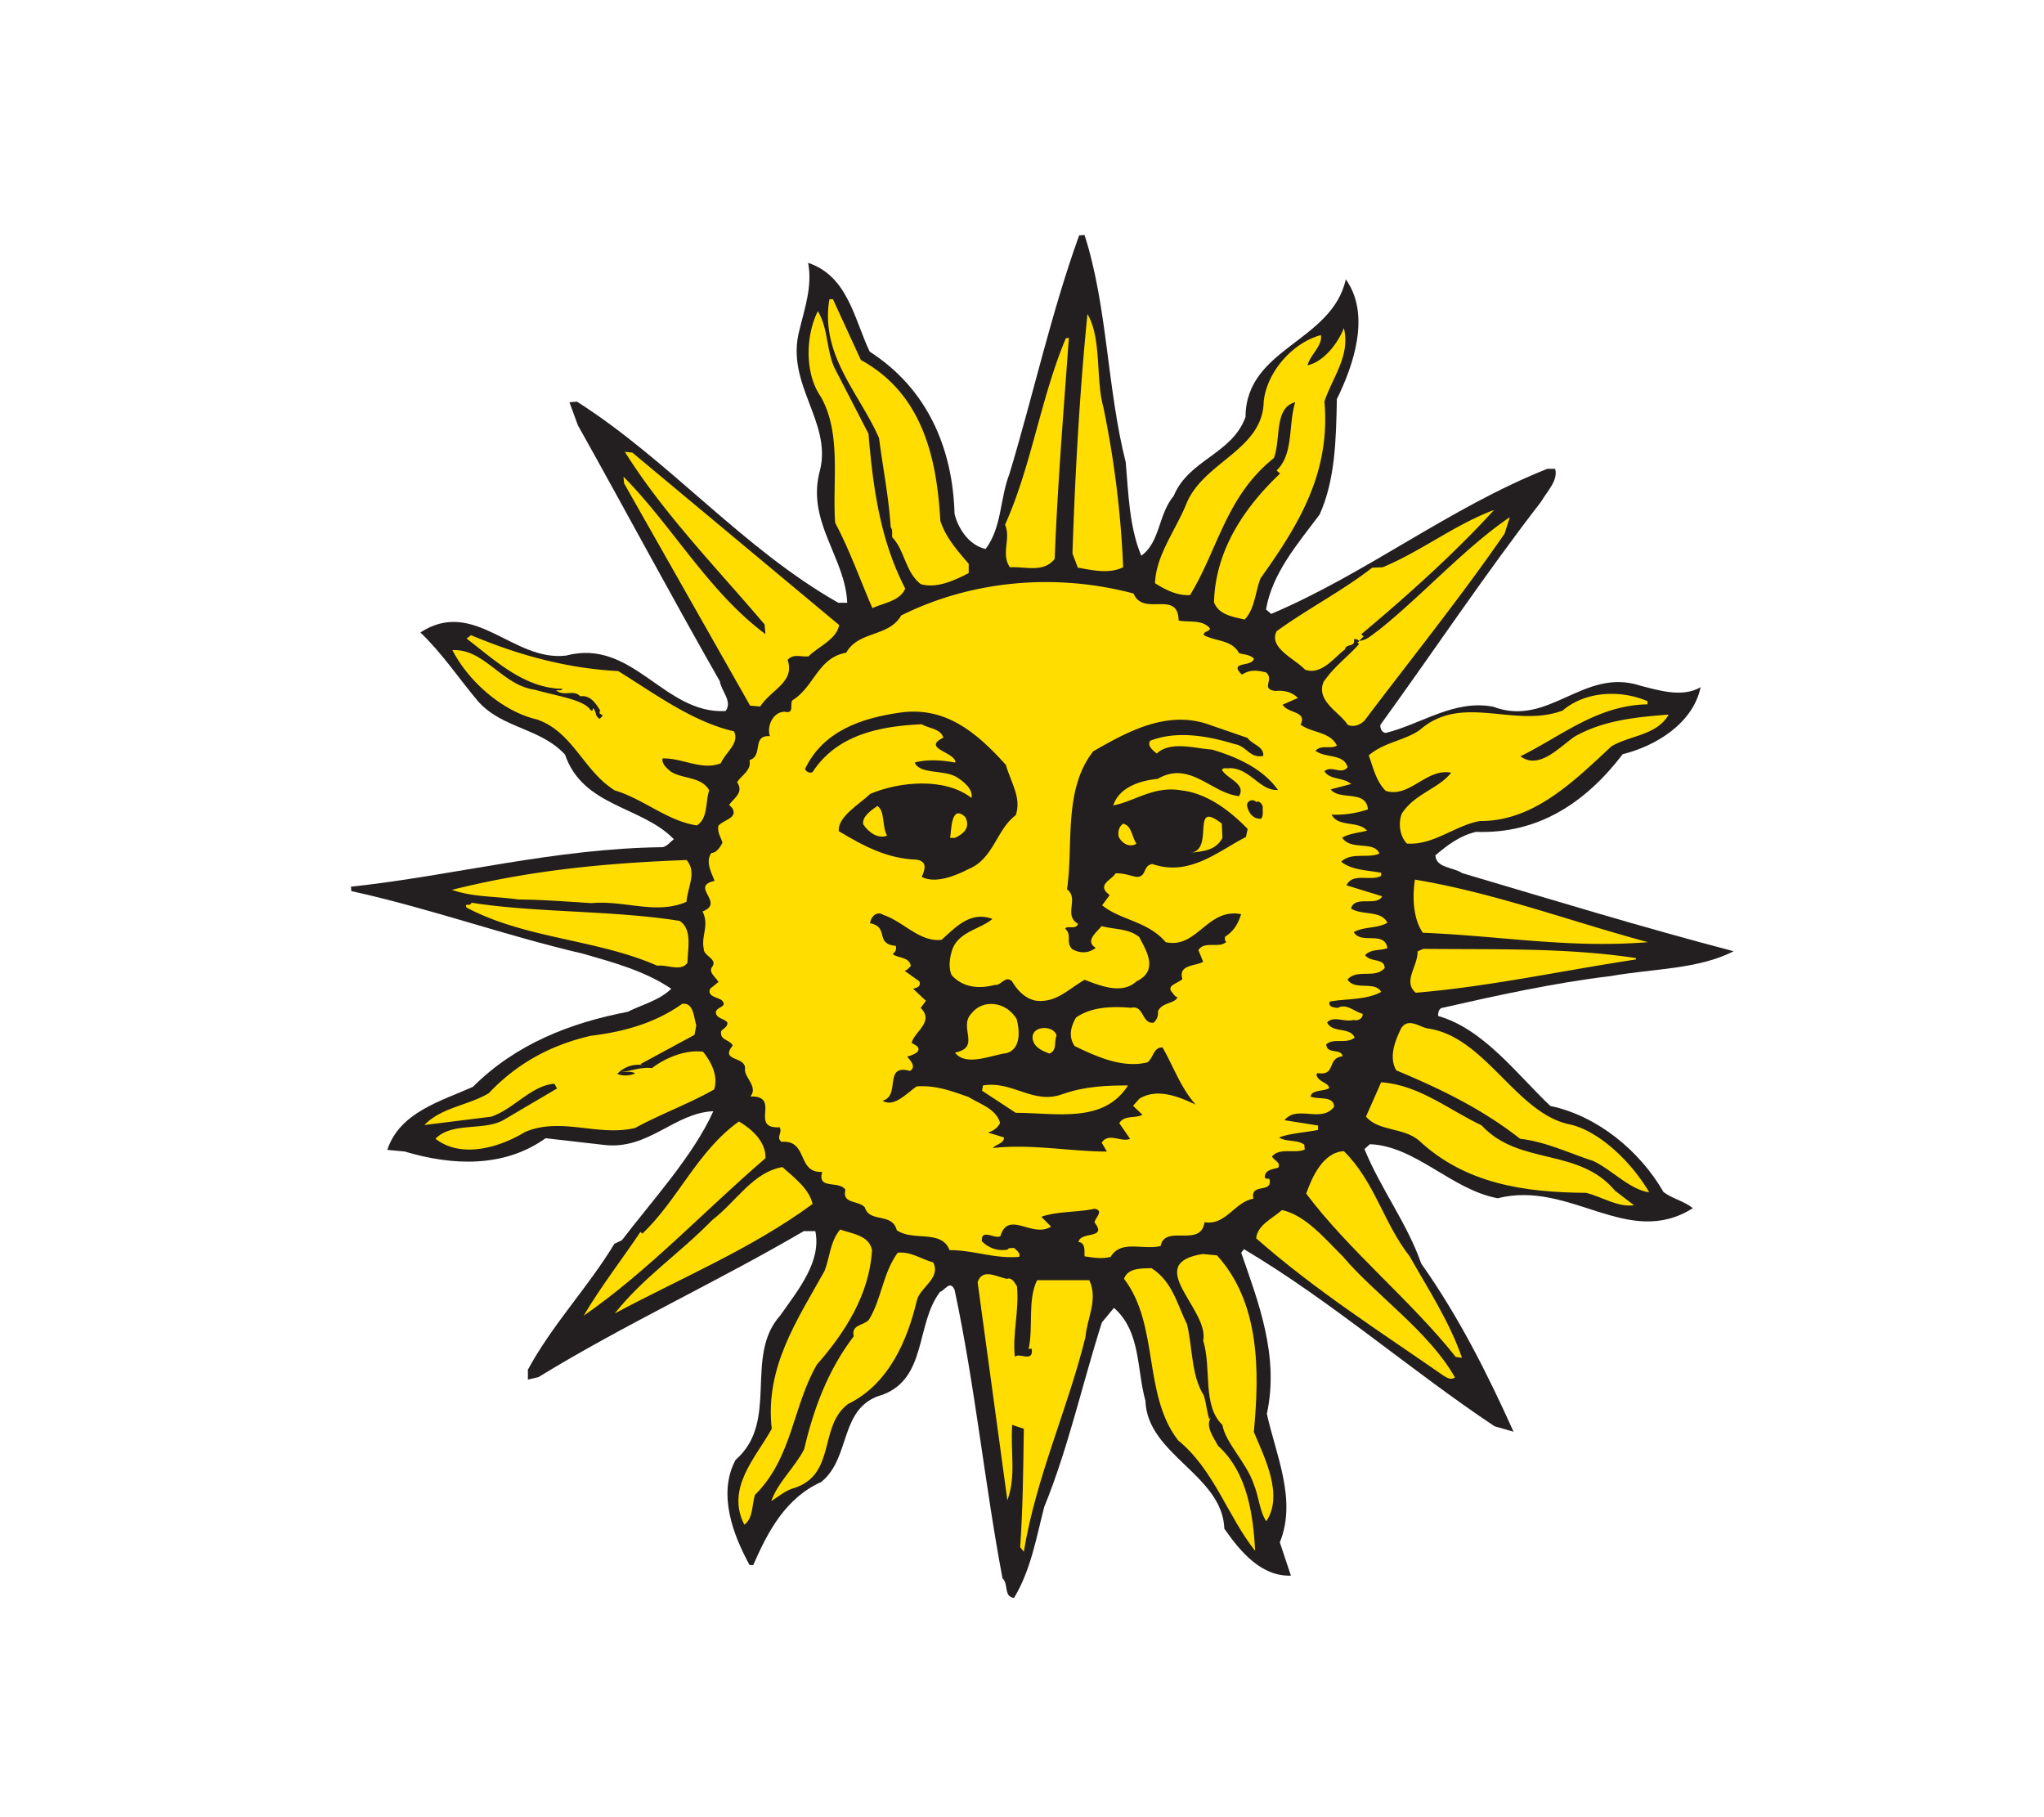
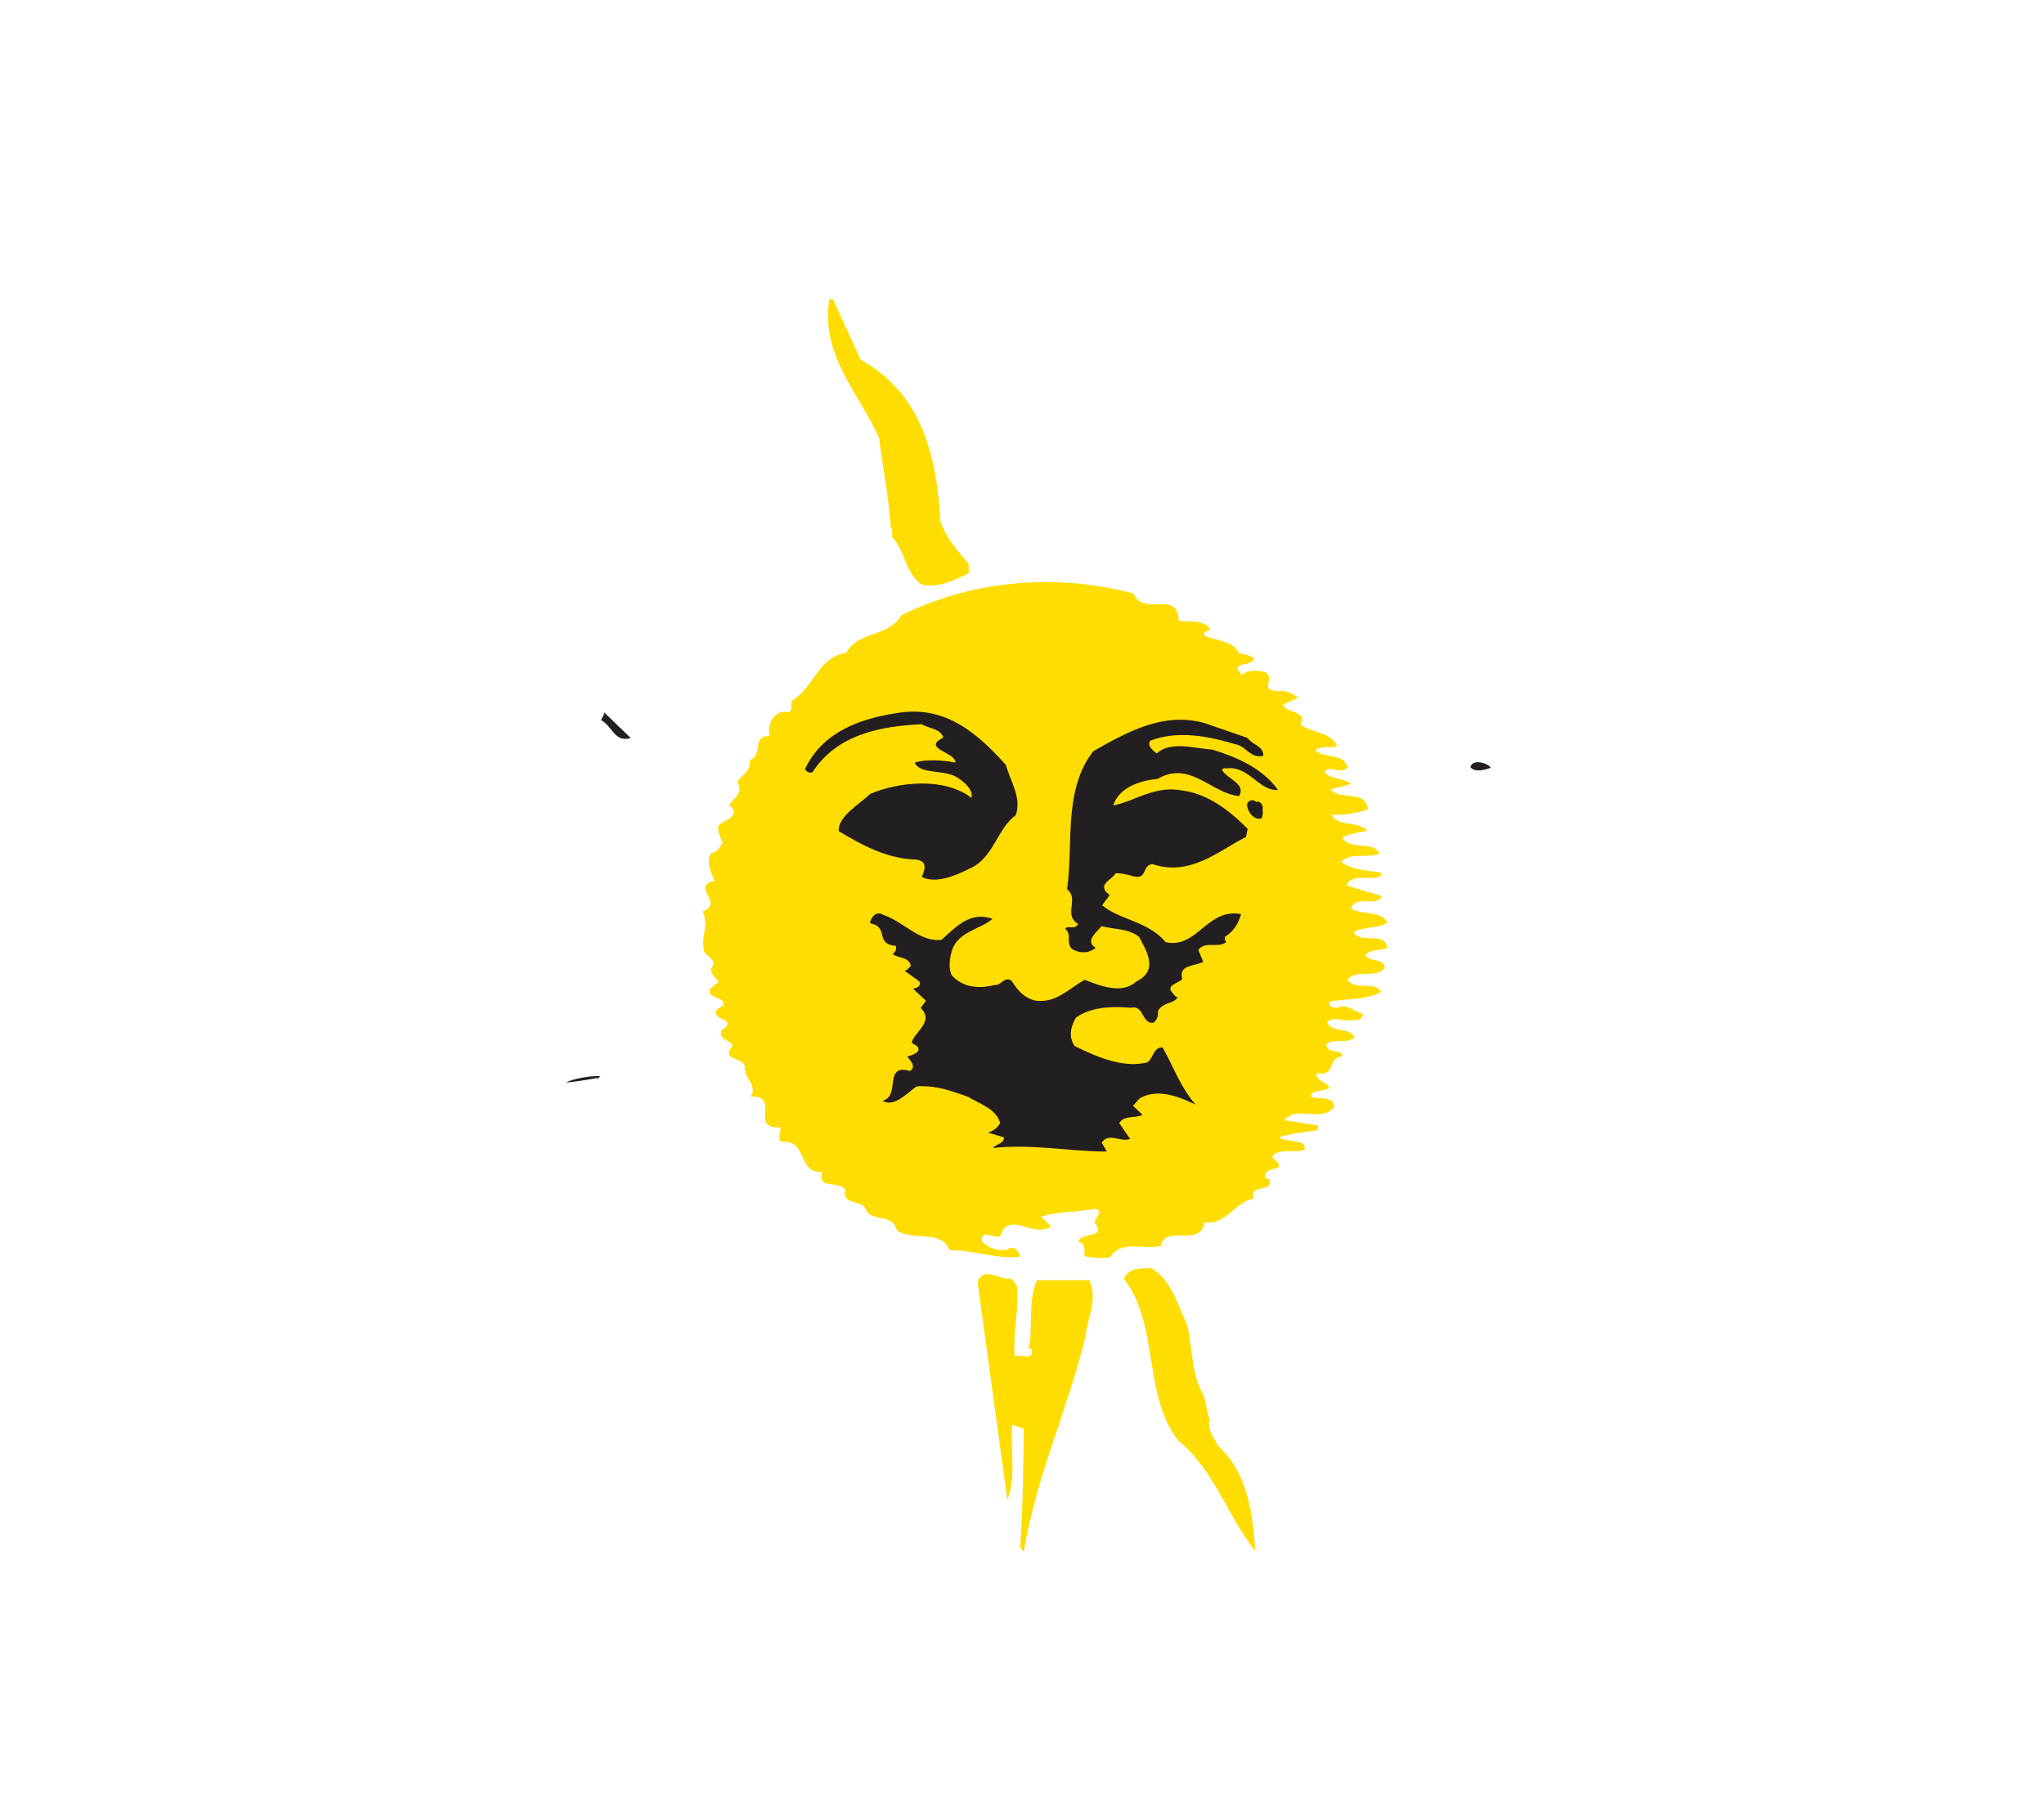
<svg xmlns="http://www.w3.org/2000/svg" width="45" height="40" viewBox="0 0 45 40">
-   <path fill="#231F20" d="M23.876 5.17c.507 1.573.496 3.38.907 5.002.06.69.08 1.436.343 2.06.42-.3.37-.907.715-1.318.33-.8 1.288-.918 1.58-1.737.01-1.525 1.896-1.64 2.208-3.028.55.77.177 1.875-.197 2.637-.017.878-.035 1.778-.38 2.54-.495.662-1.042 1.29-1.18 2.09l.115.097c2.112-.897 3.916-2.333 6.077-3.193h.174c.07.254-.174.49-.312.726-1.23 1.59-2.355 3.28-3.536 4.91-.01.086.043.177.12.177.79-.197 1.5-.74 2.363-.577 1.228.468 1.99-.88 3.25-.46.394.1.92.266 1.317.03-.166.8-.994 1.298-1.715 1.475-.82 1.075-1.87 1.76-3.227 1.71-.35.08-.624.283-.898.518.023.284.392.255.59.39 1.98.586 3.963 1.193 5.977 1.72-.78.4-1.78.382-2.716.548-1.23.145-2.55.437-3.72.703-.06.035-.07.097-.07.174.998.283 1.73 1.278 2.47 1.98 1.028.216 1.964.978 2.493 1.896.194.146.448.196.645.354-1.43.907-2.697-.624-4.297-.218-1.02-.19-1.8-1.148-2.812-1.19l-.12.107c.352.868.938 1.63 1.25 2.522.822 1.16 1.455 2.42 2.032 3.7l-.418-.12c-1.826-1.213-3.595-2.757-5.518-3.898l-.06.078c.38 1.095.84 2.274.565 3.546.196.9.666 1.896.285 2.83l.244.732c-.647.022-1.105-.517-1.465-1.032-.04-1.183-1.7-1.63-1.737-2.814-.196-.702-.1-1.53-.694-2.048l-.265.32c-.43 1.348-.74 2.766-1.27 4.062-.176.685-.294 1.387-.664 2.002-.232-.02-.117-.31-.254-.43-.39-2.06-.604-4.237-1.054-6.346-.1-.234-.215.01-.322.04-.538.71-.284 1.894-1.26 2.263-.977.263-.684 1.387-1.358 1.923-.78.352-1.17 1.084-1.494 1.828h-.08c-.358-.654-.71-1.56-.31-2.315.977-.846.175-2.273.984-3.18.41-.577.91-1.195.773-1.856h-.255c-1.913 1.12-3.937 2.047-5.84 3.213l-.233.055v-.218c.536-.993 1.327-1.815 1.904-2.772l.165-.078c.655-.858 1.584-1.875 2.013-2.84-.86.036-1.426.857-2.402.742l-1.29-.147c-.915.653-2.05.607-3.103.292l-.382-.036c.273-.832 1.19-1.075 1.885-1.388.946-.945 2.15-1.41 3.41-1.652.32-.162.683-.244.957-.506-.577-.39-1.262-.576-1.935-.77-1.73-.402-3.37-.998-5.108-1.38l-.01-.097c2.274-.245 4.464-.84 6.863-.87.09-.017.16-.107.246-.176-.705-.73-2.003-.71-2.396-1.863-.556-.595-1.375-.568-1.914-1.172-.43-.51-.78-1.045-1.27-1.516 1.192-.772 2.032.646 3.205.51 1.474-.392 2.157 1.296 3.515 1.22.157-.215-.098-.44-.127-.654-1.063-1.863-2.08-3.77-3.126-5.637l-.185-.506.166-.013c2.043 1.3 3.644 3.233 5.753 4.427h.196c-.04-1.006-.917-1.798-.596-2.93.252-1.064-.763-1.886-.46-3.058.118-.49.294-.978.195-1.495.878.294 1.015 1.24 1.356 1.955 1.262.81 1.828 2.116 1.868 3.57.078.325.32.694.684.774.362-.48.312-1.114.527-1.66.526-1.748.916-3.535 1.532-5.243l.124-.01z" />
  <path fill="#231F20" d="M27.01 14.283v.06l-.146-.02c-.01-.08.108-.11.145-.04m-13.124 1.962c-.35.107-.4-.253-.646-.39 0-.07.118-.146.03-.206l.615.595zm18.935.655c-.127.047-.342.108-.448-.01.04-.203.4-.088.448.01m-2.937 4.142c.03.018-.03.09-.06.066-.077.023-.178-.02-.178-.108.08.02.178-.02.238.042M14.002 23.55l.148-.007-.148.007zm-.782.137l-.075.07v-.03c-.158.038-.667.11-.685.097.195-.086.526-.146.76-.137m14.318 2.219h-.107c-.07-.03.06-.1.108-.07v.07zm-.058.418c-.06-.01-.176.028-.176-.067h.175v.067zm-.442.283c-.047.06-.222.09-.244-.01.078-.008.178-.037.244.01m-5.252.443c-.07.036-.166-.053-.137-.14.067 0 .175.02.136.14m.695 3.542c.04-.02.02-.065.02-.107v.478c-.187-.085.01-.3-.067-.466 0 .03.007.083.046.095m-.137.285h.04l.008.166h-.048" />
  <path fill="#FD0" d="M24.96 13.072c.215.507.976-.098.988.587.232.047.517-.03.69.173-.017.087-.137.05-.137.148.275.146.615.098.78.4.103.028.238.028.323.117-.026.193-.573.05-.263.353.178-.11.314-.1.528-.05.204.156-.136.37.216.41.185-.02.37.028.488.155l-.334.146c.107.197.548.138.393.44.253.186.655.155.8.46-.115.088-.35-.03-.47.117.227.166.625.058.706.362-.147.174-.344-.052-.51.086.117.196.41.128.588.282l-.45.118c.195.253.78 0 .82.44a2.203 2.203 0 0 1-.8.116c.146.284.585.126.78.352-.184.05-.392.06-.547.156.196.293.703.058.82.35-.254.11-.624-.037-.84.178.223.187.586.187.878.244v.068c-.232.127-.625-.08-.763.207l.785.242c-.118.234-.606-.03-.685.27.252.158.662.03.8.313-.216.128-.51.08-.74.205.155.282.68-.04.74.354-.156.057-.37.018-.49.153.12.167.43.06.43.285-.215.245-.603.008-.817.252.156.255.603.022.74.273-.333.185-.81.147-1.133.214-.04.12.097.13.178.138.192-.108.37.088.545.128.022.1-.107.166-.192.137-.22.055-.44-.1-.588.055.117.245.507.09.606.334-.178.15-.47 0-.625.15.02.23.322.075.362.26-.362.042-.13.44-.558.37l-.02.04c.048.168.273.168.28.294-.145.077-.38.03-.41.185.178.07.518-.024.518.226-.28.362-.817-.05-1.09.293l.738.117v.097c-.28.057-.603.07-.857.166.165.107.39.04.554.158l.01.108c-.213.097-.553-.053-.72.154.048.09.196.128.138.243-.102.038-.298.038-.298.216.022.04.082.03.1.03.09.34-.428.076-.35.44-.41.064-.606.595-1.077.516-.077.572-.876.037-.965.525-.422.092-.87-.144-1.103.24-.215.046-.363.017-.57-.013-.018-.048.042-.304-.136-.315.04-.244.646-.056.354-.43 0-.094.223-.26 0-.303-.354.08-.82.052-1.173.177l.215.216c-.41.263-.938-.37-1.114.207-.107.084-.43-.18-.41.113a.621.621 0 0 0 .568.186c.038-.058.095-.02.137-.04.06.06.147.11.117.2-.548.046-.997-.148-1.533-.148-.176-.462-.81-.187-1.163-.44-.095-.39-.603-.157-.7-.498-.14-.166-.51-.07-.43-.39-.138-.215-.628.01-.51-.394-.566.03-.303-.71-.898-.662-.126-.108.03-.195-.04-.32-.682.037.05-.696-.644-.678.177-.215-.136-.418-.118-.602.03-.293-.565-.16-.27-.52-.07-.137-.286-.108-.256-.314.04-.06.157-.096.136-.197-.087-.093-.252-.084-.252-.23.03-.118.273-.107.128-.257-.09-.065-.342-.084-.245-.263.06-.037.118-.096.175-.137-.065-.114-.233-.215-.135-.34.117-.167-.195-.236-.187-.382-.068-.29.128-.527-.03-.83.51-.195-.292-.547.266-.674-.07-.186-.206-.42-.07-.615.118 0 .196-.138.244-.224-.038-.13-.116-.227-.09-.373.12-.138.434-.168.305-.39l-.068-.07c.097-.146.332-.272.176-.496.077-.148.322-.255.272-.49.312-.096.04-.556.45-.527-.078-.224.076-.546.332-.537.215.05.098-.175.164-.254.48-.293.558-.937 1.183-1.046.27-.486.937-.34 1.21-.82 1.556-.775 3.4-.94 5.12-.482m-6.006-5.141c1.337.732 1.67 2.12 1.748 3.536.117.37.372.654.625.95v.204c-.322.166-.703.342-1.055.244-.342-.266-.353-.744-.625-1.028-.02-.056.02-.164-.038-.223-.042-.673-.168-1.28-.256-1.964-.43-.986-1.3-1.825-1.093-3.057h.078l.616 1.34z" />
-   <path fill="#FD0" d="M18.368 8.09l.752 1.457c.107 1.27.272 2.364.81 3.41-.127.28-.47.31-.723.43-.264-.606-.497-1.272-.82-1.878-.067-.908.147-1.974-.322-2.785-.35-.507-.33-1.337-.06-1.874.226.365.186.84.363 1.24m5.919.852c.243 1.17.388 2.323.44 3.543-.305.158-.708.06-.998.01l-.118-.312c.057-1.728.156-3.533.33-5.27.315.533.18 1.413.345 2.03m-.754-1.506c-.115 1.582-.252 3.282-.312 4.864-.243.314-.645.166-.987.186-.204-.303.03-.623-.106-.937.587-1.31.78-2.776 1.338-4.104l.067-.01zm5.626 1.396c.137 1.562-.548 2.696-1.406 3.896-.118.303-.125.675-.35.908-.257-.06-.567-.1-.675-.38.03-1.116.632-2.053 1.454-2.833l-.076-.068c.38-.362.254-.998.41-1.503-.47.125-.31.81-.47 1.23-1.054.84-1.23 2.01-1.846 3.017-.28.012-.518-.105-.77-.262.018-.617.466-1.183.702-1.778.39-.9 1.668-1.162 1.69-2.217.066-.654.634-1.3 1.26-1.467.038.235-.235.432-.295.665.353-.076.666-.477.8-.82.15.598-.25 1.087-.427 1.613m-10.684 4.923c-.06.32-.448.467-.675.69-.154.02-.34-.066-.46.08.168.488-.368.654-.603 1.025l-.223-.02-2.775-4.894-.012-.145c1.074 1.084 1.875 2.538 3.125 3.465l-.02-.214c-1.016-1.2-2.236-2.45-3.076-3.8l.167.02 4.55 3.793zm14.415-2.53c-.82.908-1.915 1.894-2.92 2.733l.05.05-.1.098c.178-.02.236-.098.43-.235.977-.78 1.897-1.814 2.89-2.49l-.116.364c-.947 1.374-2.068 2.77-3.086 4.118-.095.09-.23.148-.368.09-.167-.274-.706-.52-.53-.946.233-.344.566-.58.78-.833l-.036-.04c-.1.01.037.01.037-.028-.036-.04-.076-.04-.113-.04.037.193-.178.087-.196.225-.236.176-.518.576-.88.448-.226-.242-.81-.48-.625-.848.674-.488 1.465-.898 2.102-1.397l.232-.01c.85-.353 1.59-.94 2.45-1.26M13.61 14.772c.822.507 1.623 1.11 2.55 1.327.128.262-.186.458-.29.702-.422.166-.833-.116-1.283-.107-.016.077.022.166.188.295.262.162.673.105.84.41-.09.242-.02.614-.274.77-.653-.098-1.18-.586-1.806-.77-.694-.432-.92-1.293-1.72-1.564-.72-.166-1.482-.802-1.855-1.524.7-.037 1.092.77 1.805.87.48.137 1.074.216 1.23.44.088.096.03-.14.106.038.022.028 0 .098.1.166l.067-.068c-.01-.018-.047-.048-.067-.048v-.06h.02c-.076-.106-.195-.36-.448-.322-.138-.157-.353.01-.526-.127.038-.02.115.02.136-.038-.84-.01-1.484-.626-2.11-1.106l.098-.074c1.015.428 2.09.73 3.24.79m22.659.664v.068c-1.105.02-1.886.694-2.797 1.144.41.3.84-.187 1.19-.432.648-.37 1.38-.43 2.073-.487-.253.458-.858.458-1.26.7-.84.783-1.72 1.652-2.892 1.643-.554.097-1.017.536-1.61.497-.157-.165-.193-.44-.116-.653.274-.44.82-.558 1.09-.907-.543-.108-.916.566-1.44.4-.215-.217-.275-.51-.374-.782.344-.293.783-.322 1.123-.558.93-.818 2.08-.03 3.145-.428.507-.432 1.28-.46 1.87-.206M15.114 18.93c.236.267.02.608 0 .92-.663.293-1.365-.038-2.09.03-.486-.03-1.13-.08-1.61-.08-.537-.077-.985-.047-1.464-.213 1.69-.422 3.33-.588 5.164-.656m-.154 1.339c.292.186.176.625.176.918-.138.213-.45.037-.665.07-1.337-.588-2.89-.588-4.198-1.28-.06-.118.077-.01.107-.108 1.407.224 3.096.164 4.58.4m21.318.47c-1.77.137-3.214-.138-4.953-.208-.215-.31-.233-.78-.175-1.17 1.758.293 3.418.916 5.128 1.377m-.262.351v.03c-1.62.244-3.222.597-4.847.732-.292-.245.048-.585.04-.91l.126-.056c1.572.018 3.138-.03 4.68.203M15.33 22.565l-.04.214-1.19.644.038.02a.634.634 0 0 0-.546.194c.097.05.272.05.392-.01-.1-.057-.215-.027-.322-.027.264-.028.44-.118.692-.088.233-.185.705-.42 1.125-.36.183.226.34.545.242.83-.568.322-1.172.538-1.738.847-.822.195-1.62-.25-2.423.088-.547.334-1.395.597-1.973.15.362-.373 1.036-.17 1.484-.405l1.192-.702-.057-.105c-.51.04-.88.547-1.388.725l-1.475.184c.38-.392.967-.43 1.417-.7.644-.678 1.385-1.064 2.245-1.264.74-.088 1.425-.285 2.012-.702.255-.042.255.3.312.467m19.239 2.187c.637.146 1.347.82 1.74 1.493-.43-.06-.81-.488-1.232-.69-.525-.168-1.035-.422-1.61-.488-.85-.666-1.767-1.105-2.726-1.506-.174-.303-.018-.664.108-.928.165-.25.42-.008.613.01 1.252.198 1.93 1.878 3.108 2.11" />
-   <path fill="#FD0" d="M32.616 24.77c.83.9 2.137.48 2.94 1.44l.418.32c-.358.05-.702-.185-1.055-.273-1.357-.01-2.656-.197-3.68-1.153-.345-.292-.892-.197-1.166-.525l.334-.756c.832.058 1.488.607 2.208.947m-15.762.724c-1.365 1.174-2.577 2.48-4.003 3.468.37-.634.92-1.347 1.25-1.846l.04.04c.78-.733 1.21-1.816 2.128-2.47.285.166.597.447.585.808m1.037 1.008c-1.358.995-2.882 1.62-4.356 2.41.644-.81 1.406-1.298 2.15-2.06.535-.41.887-1.047 1.542-1.162.273.246.586.477.664.812m11.697-1.162c.685.68.87 1.578 1.446 2.312.41.725.88 1.444 1.154 2.237l-.138-.02c-.96-1.214-2.364-2.356-3.292-3.595.127-.362.37-.91.83-.935m-.019 2.324c.714.84 1.894 1.648 2.463 2.656-.08.067-.176.01-.254-.04-1.376-.957-2.833-1.885-4.12-3.02.02-.29.358-.437.566-.623.526.115.946.634 1.346 1.026m-10.371-.135c-.06.964-.586 1.796-1.213 2.51-.537.925-.537 2.05-1.365 2.87-.068.227-.04.524-.234.654-.41-.808.253-1.475.605-2.11-.155-1.356.565-2.4 1.163-3.477.117-.3.117-.633.342-.91.255.092.653.13.703.464m1.346.26c.178.352-.293.547-.36.84-.206.87-.616 1.84-1.515 2.277-.652.49-.254 1.543-1.18 1.848-.188.048-.343.184-.51.29.147-.42.52-.742.724-1.142.206-.88.518-1.736 1.093-2.488-.068-.257.226-.236.332-.362.283-.46.303-1.02.635-1.476.292-.03.508.137.78.214m6.25-.155c.94 1.035.94 2.53.81 3.887.244.578.656 1.39.275 1.965-.146-.208-.166-.558-.283-.833-.155-.457-.618-.898-.684-1.287-.447-.43-.233-1.23-.422-1.856.138-.69-1.356-1.698-.007-1.907l.31.03z" />
  <path fill="#FD0" d="M26.132 29.146c.126.52.09 1.125.37 1.57.06.19.06.328.12.52l.035-.03c-.125.19.06.433.16.62.66.6.77 1.54.817 2.313-.604-.755-.9-1.78-1.698-2.435-.78-1.007-.41-2.537-1.19-3.555.088-.256.43-.226.606-.233.465.295.567.81.78 1.23m-3.742-.83c.05.548-.106 1.056-.047 1.555.077-.117.42.145.37-.185l-.068.008c.108-.477-.028-1.073.187-1.514h1.15c.197.43-.048.827-.085 1.25-.394 1.6-1.086 3.076-1.357 4.727l-.08-.1c.06-.895.067-1.68.08-2.607l-.256-.085c-.04.632.09 1.113-.106 1.66l-.655-4.798c.098-.332.45-.106.646-.077.113-.04.173.09.22.166" />
  <path fill="#231F20" d="M27.8 17.75c-.007.1.022.205-.037.272-.166.012-.266-.115-.303-.26-.04-.12.117-.198.196-.108.058-.04.126.037.144.097m-5.654-.911c.1.363.353.724.215 1.106-.418.302-.485.958-1.034 1.182-.302.155-.74.33-1.034.174.067-.154.136-.34-.116-.38-.637-.018-1.174-.302-1.71-.626-.03-.32.46-.597.69-.82.638-.272 1.644-.37 2.23.088.047-.185-.176-.37-.342-.468-.284-.156-.793-.05-.908-.31.272-.08.624-.052.896 0 .02-.228-.76-.306-.264-.55-.068-.205-.32-.197-.478-.294-.918.042-1.867.227-2.403 1.055-.058.02-.116.012-.166-.067.402-.85 1.262-1.122 2.062-1.24 1.006-.156 1.7.41 2.364 1.15" />
  <path fill="#231F20" d="M27.46 16.237c.118.166.362.183.352.4-.292.067-.37-.218-.625-.256-.564-.174-1.268-.31-1.865-.075-.07.106.05.205.145.28.304-.28.822-.114 1.215-.086.524.154 1.112.408 1.452.888-.393.03-.613-.48-1.064-.48-.066.02-.137-.026-.167.04.107.196.54.304.374.577-.617-.068-1.084-.792-1.79-.38-.388.037-.848.184-.978.584.47-.088.898-.44 1.505-.33.566.066 1.066.448 1.454.848l-.038.177c-.614.312-1.24.878-2.06.595-.216.03-.12.293-.352.283-.157-.03-.293-.088-.46-.077-.076.137-.36.224-.205.41l.076.07-.165.222c.403.332.998.343 1.4.812.69.155.915-.762 1.66-.616-.06.186-.14.36-.354.497 0 .03-.018.09.03.11-.154.157-.48-.03-.617.184l.106.256c-.164.1-.556.057-.458.38-.098.098-.353.138-.233.286.04.047.076.112.125.112-.05.148-.34.108-.43.314a.278.278 0 0 1-.097.25c-.266.03-.205-.397-.498-.328-.41-.038-.882-.02-1.21.216-.117.205-.168.418-.03.625.477.232 1.056.495 1.602.36.137-.097.127-.33.333-.33.245.428.4.886.73 1.26-.36-.17-.842-.374-1.24-.13l-.138.156.207.197c-.158.088-.402 0-.51.186l.237.344c-.195.085-.47-.15-.625.085l.115.195c-.798 0-1.68-.174-2.51-.077.07-.088.245-.097.245-.233l-.352-.107c.098-.03.216-.1.265-.214-.09-.314-.44-.41-.694-.57-.36-.125-.712-.263-1.142-.233-.225.154-.497.47-.752.315.41-.105.01-.82.605-.655.146-.09.01-.227-.06-.314.1-.037.333-.097.215-.233l-.116-.07c.038-.232.51-.466.196-.77l.116-.157-.282-.265c.068-.018.184-.045.136-.164l-.324-.232c.06-.012.1-.07.138-.107-.038-.206-.292-.167-.4-.262.068-.052.087-.107.068-.18-.47-.038-.136-.418-.567-.497.02-.145.148-.28.295-.183.44.145.8.605 1.28.547.32-.284.634-.636 1.12-.46-.26.225-.723.273-.877.656-.06.173-.1.41-.02.583.256.284.625.302.946.214.147.022.226-.214.38-.083.12.2.273.37.51.427.458.068.73-.255 1.092-.456.332.126.82.33 1.136.037.507-.244.215-.684.066-.977-.233-.195-.556-.165-.83-.243-.118.146-.372.333-.128.48-.165.124-.34.124-.515.03-.157-.148 0-.314-.157-.45.04-.09.225.038.282-.11-.33-.193.03-.555-.243-.76.146-.987-.088-2.188.578-3.038.752-.43 1.638-.926 2.578-.576l.812.28z" />
-   <path fill="#FD0" d="M19.53 18.394c-.195.078-.41-.068-.528-.253-.02-.174.176-.302.313-.4.175.11.098.458.215.654m1.72-.411c.125.235-.04.372-.226.46h-.107c.03-.127.01-.764.333-.46m5.663.459c-.147.284-.43.293-.704.33.548-.065-.018-1.198.69-.644l.013.313zm-1.893.127c-.137.098-.323 0-.393-.156-.018-.097 0-.216.1-.283.193.04.193.303.293.44m-2.638 3.859c.068.25.098.655-.215.75-.36.048-.9.304-1.143-.01.585-.116.068-.557.362-.86.245-.322.76-.273.996.12m.878.368c-.058.126.02.322-.155.393-.138-.05-.294-.117-.352-.255-.137-.363.45-.4.508-.137m.145 1.281c.478-.17.977-.187 1.428-.187-.54.848-1.594.602-2.473.602l-.74-.486.02-.116c.664-.11 1.113.44 1.766.185" />
  <path fill="none" d="M0 0h45v40H0z" />
</svg>